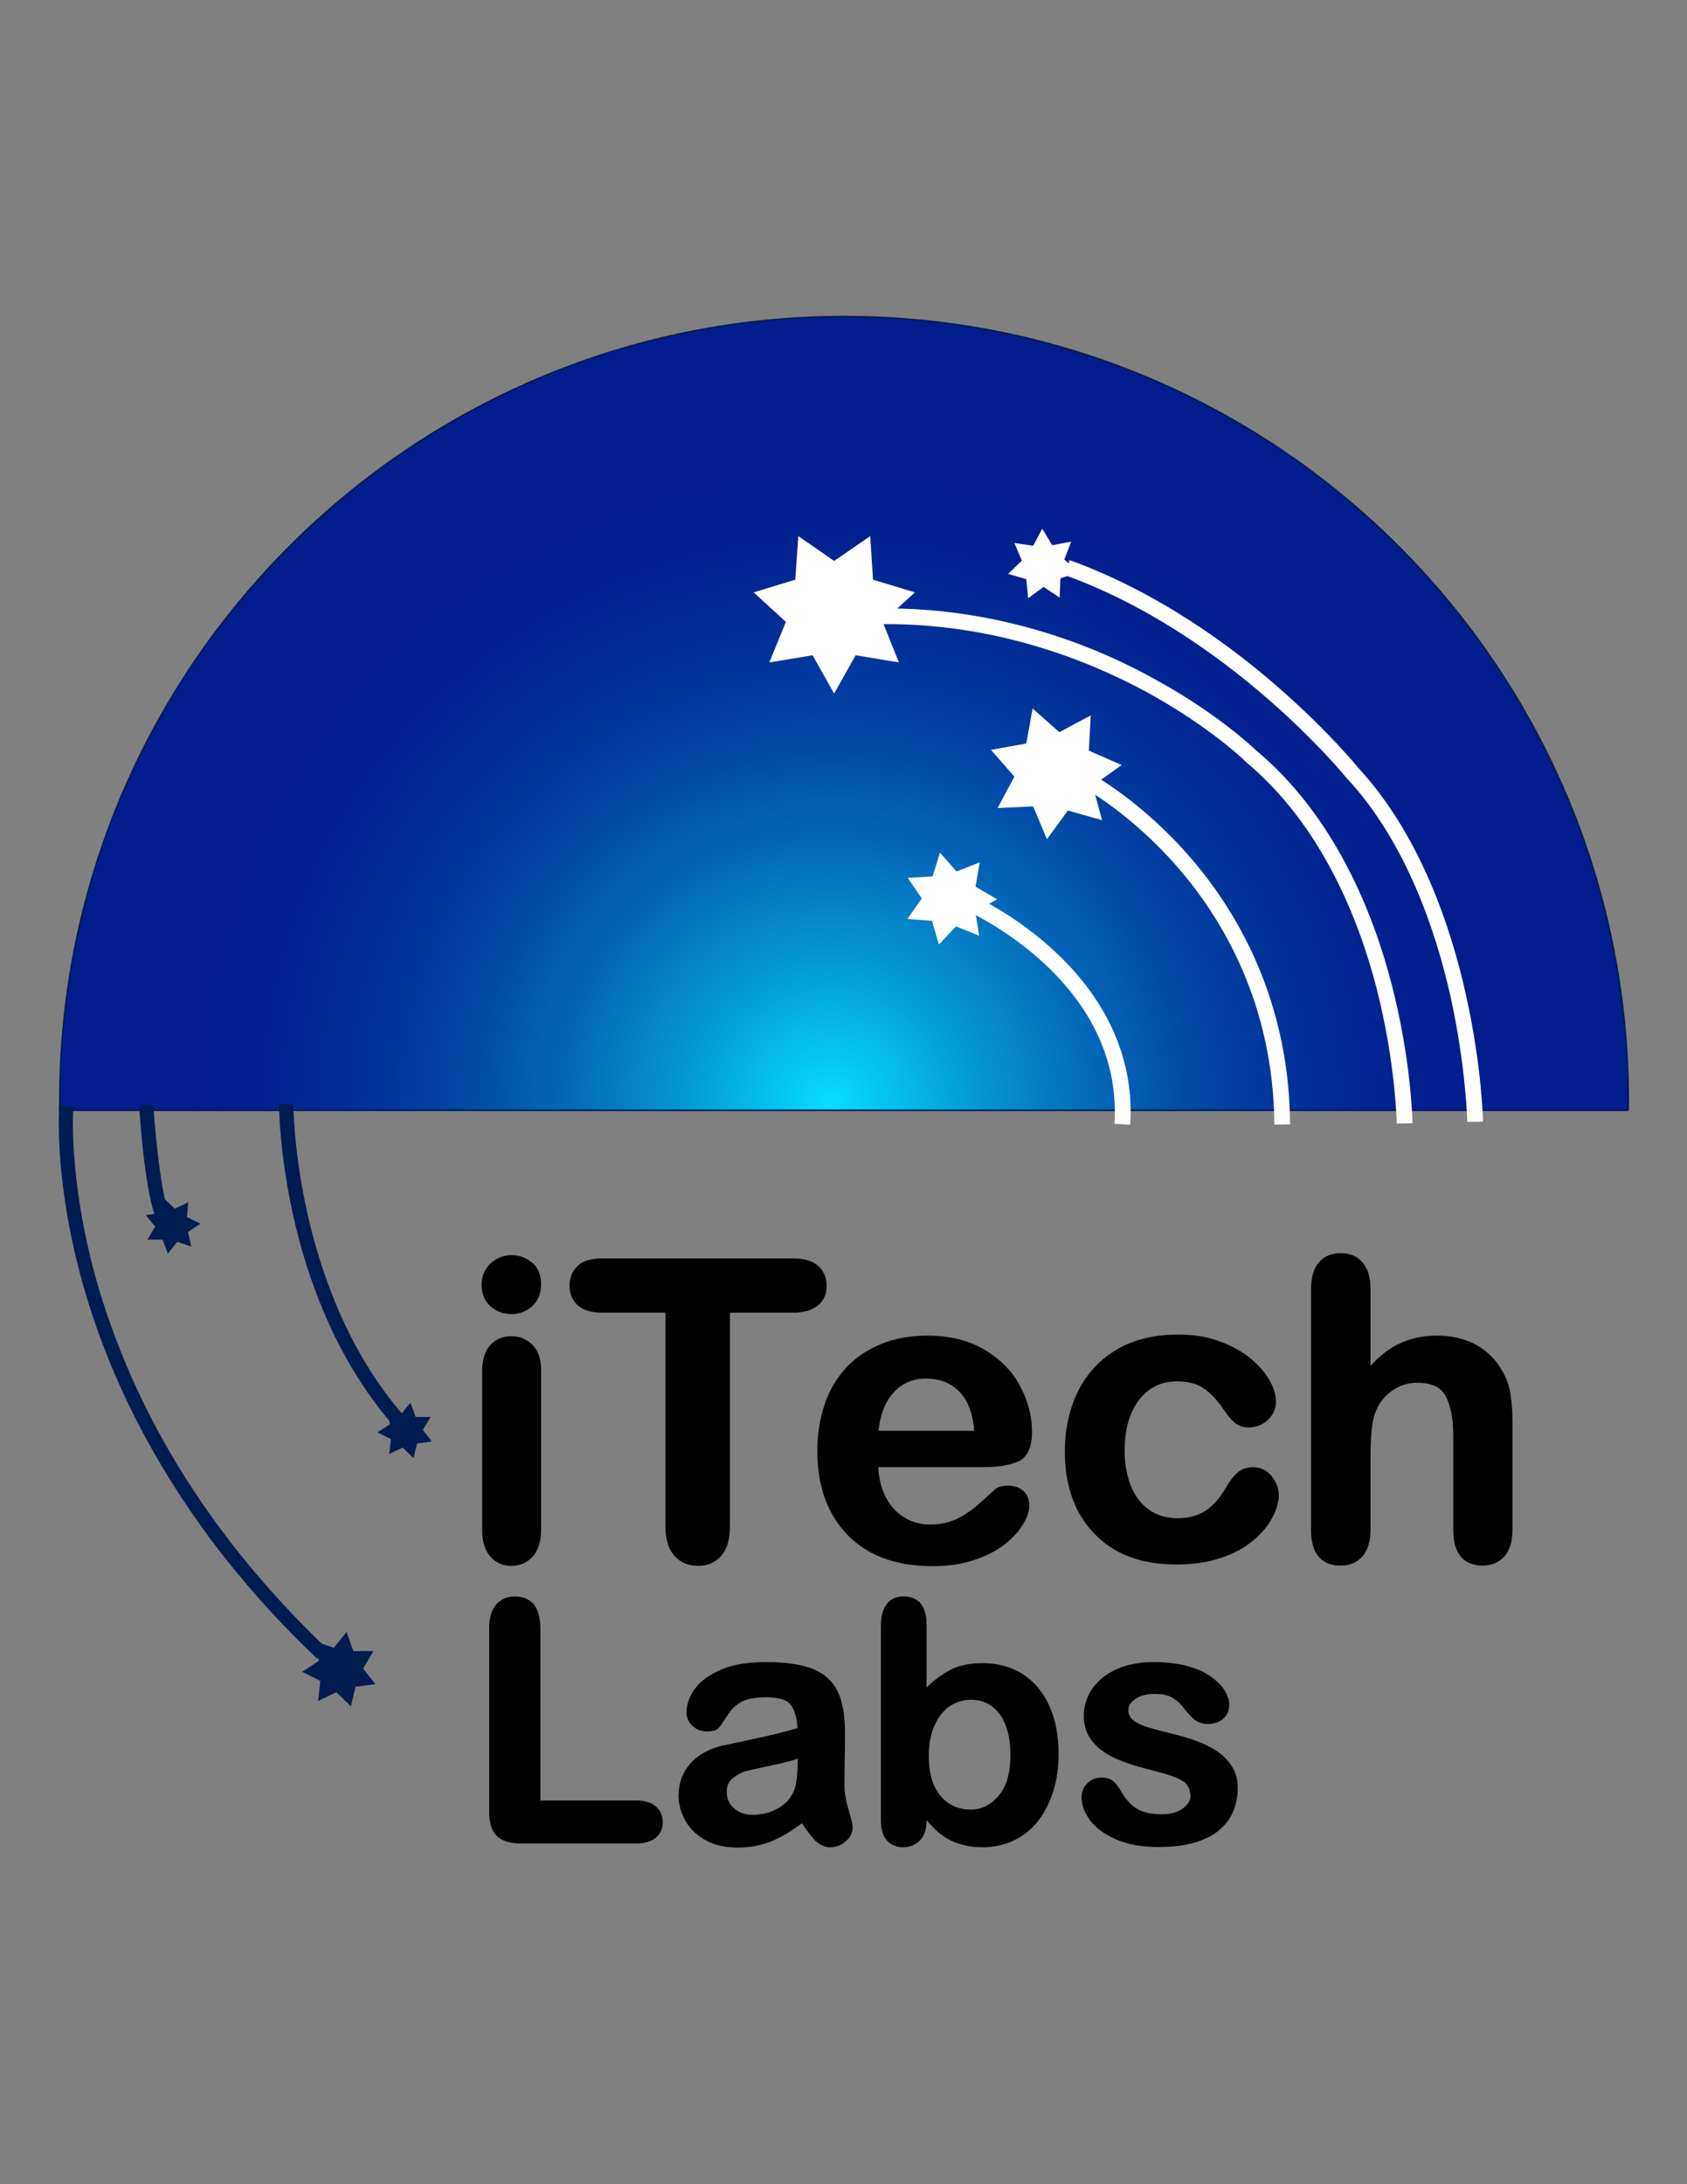
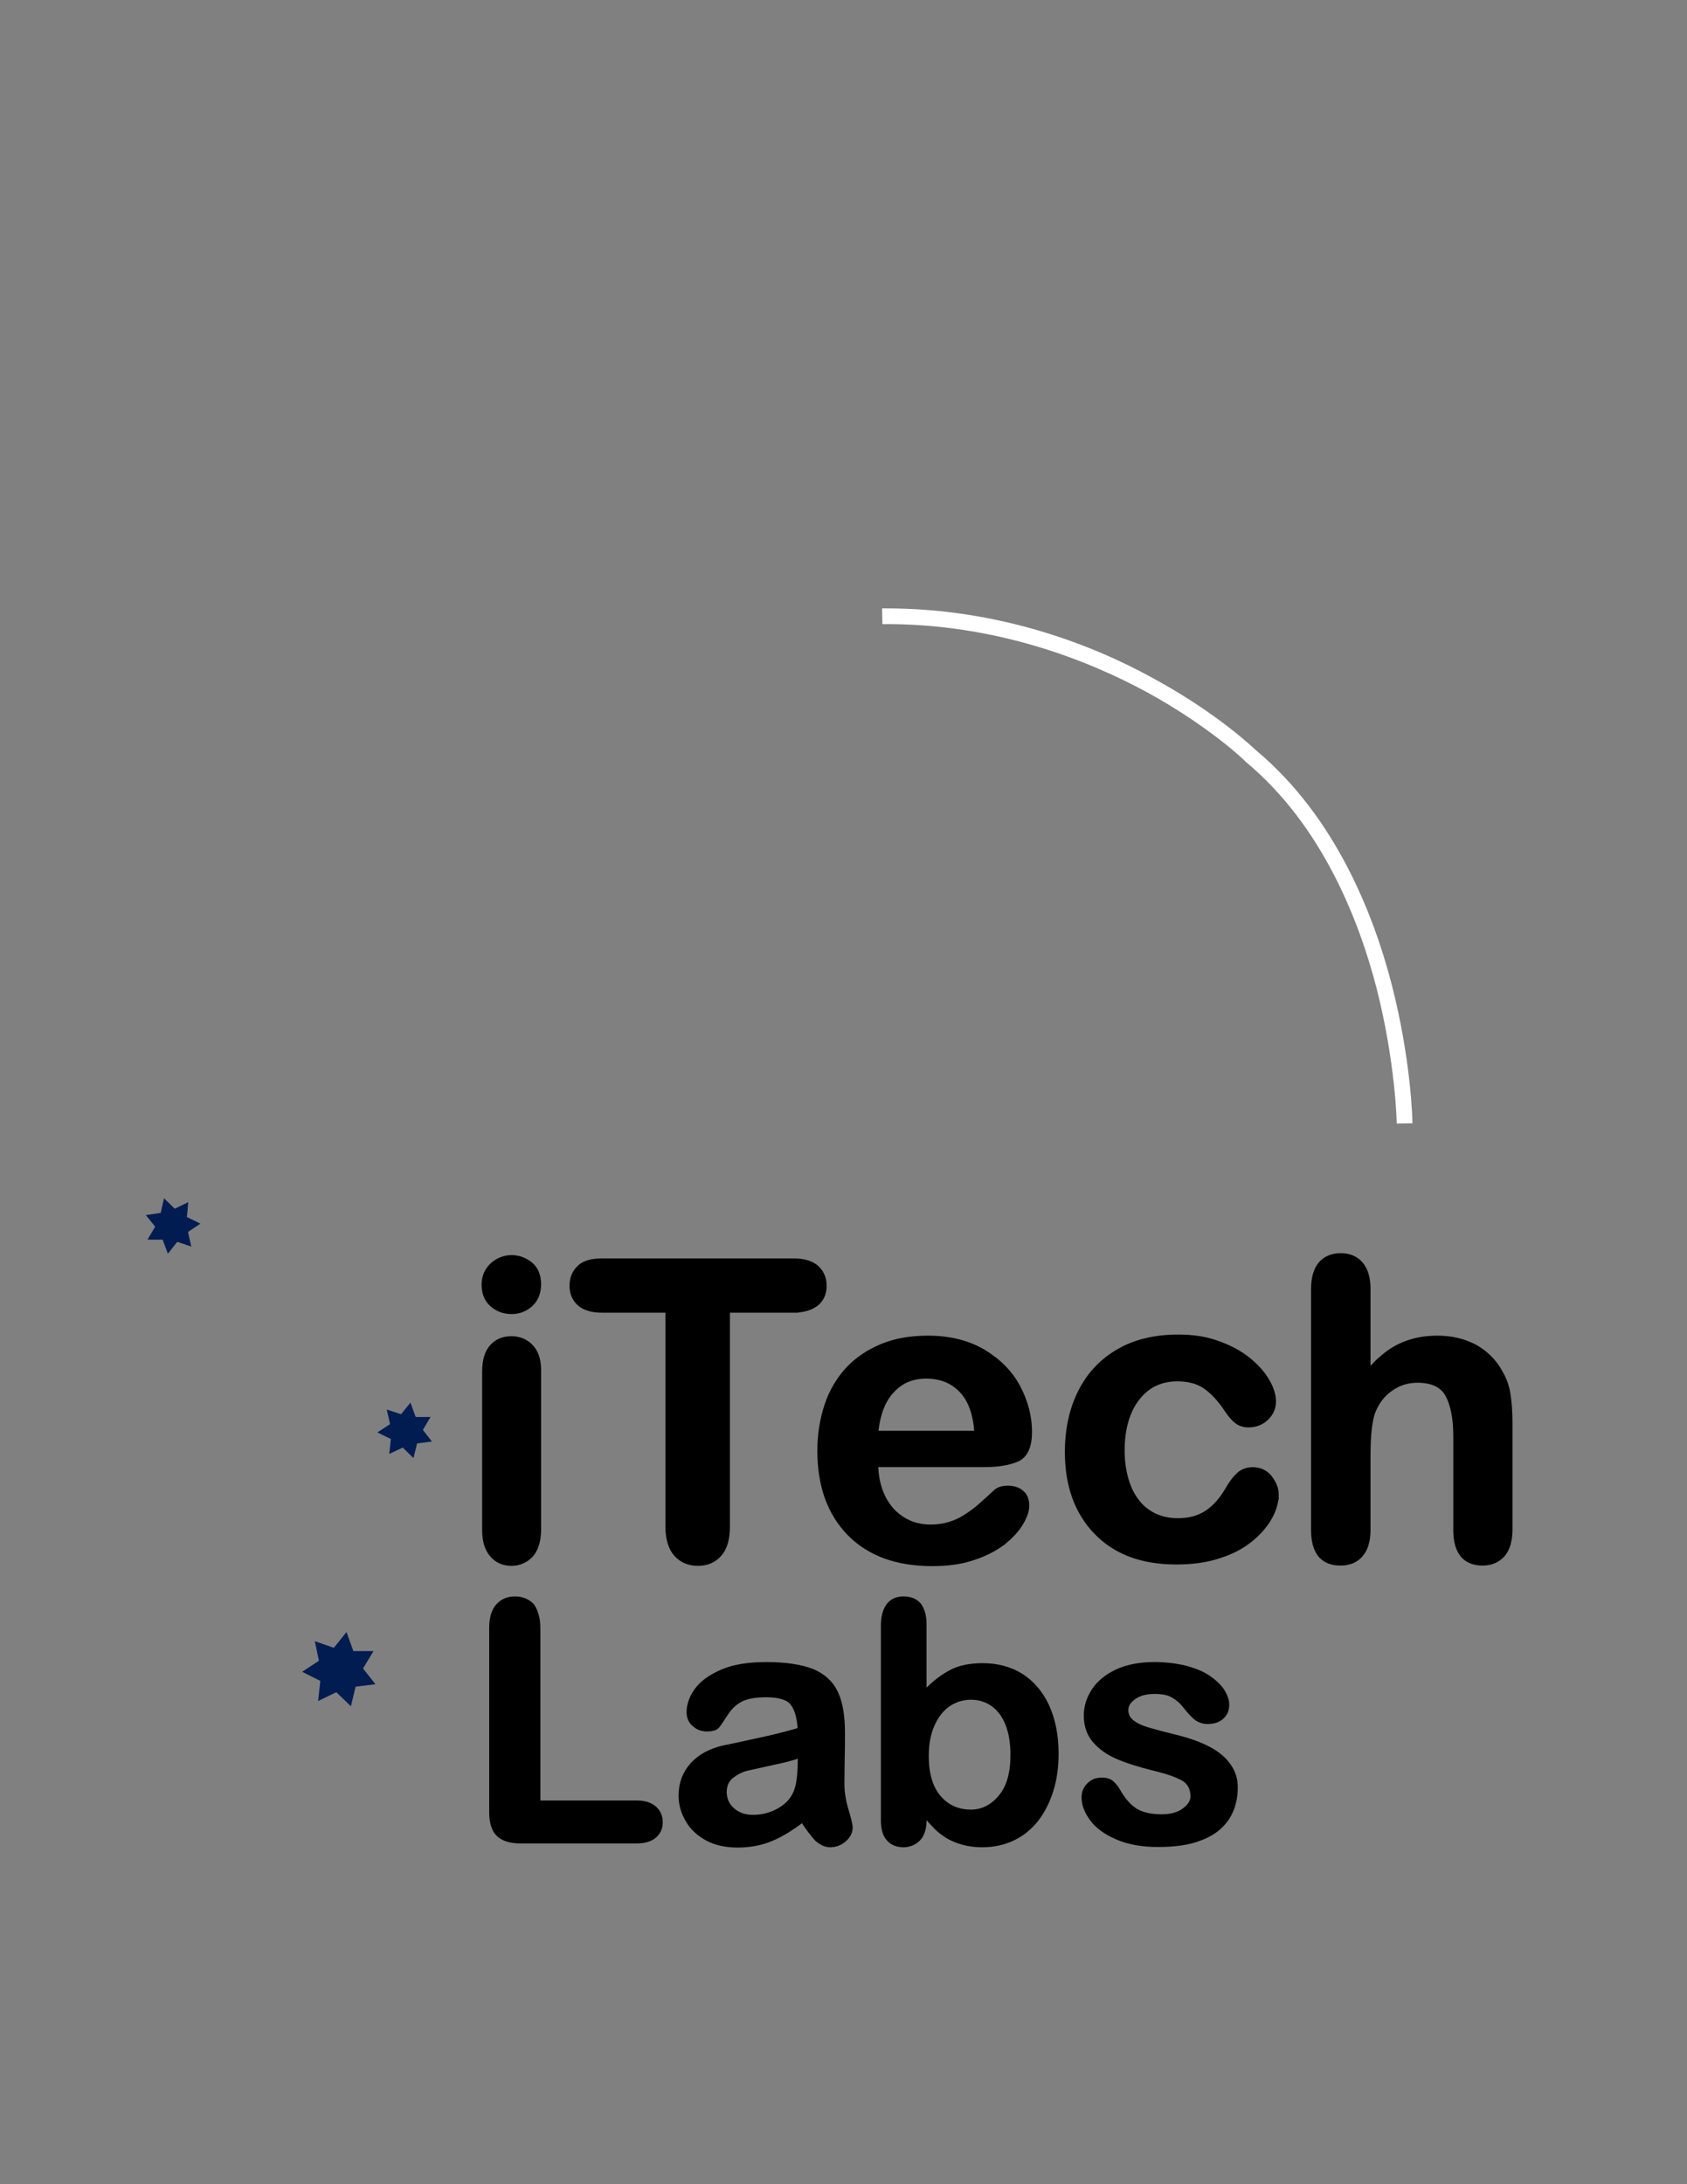
<svg xmlns="http://www.w3.org/2000/svg" version="1.1" id="Layer_1" x="0" y="0" viewBox="-413 -46 612 792" xml:space="preserve">
  <rect x="-413" y="-46" width="612" height="792" fill="#808080" stroke="none" />
  <style>.st3{fill:#fff}.st4{fill:#011c51}</style>
  <radialGradient id="SVGID_1_" cx="-111.923" cy="345.127" r="235.6" gradientTransform="matrix(1 0 0 -1 0 700)" gradientUnits="userSpaceOnUse">
    <stop offset="0" stop-color="#06e0ff" />
    <stop offset=".094" stop-color="#05c0ed" />
    <stop offset=".258" stop-color="#048fd0" />
    <stop offset=".421" stop-color="#0365b8" />
    <stop offset=".579" stop-color="#0245a5" />
    <stop offset=".731" stop-color="#012f98" />
    <stop offset=".875" stop-color="#012190" />
    <stop offset="1" stop-color="#011c8d" />
  </radialGradient>
-   <path d="M177.7 356.6v-3.3c0-157.1-127.4-284.5-284.5-284.5s-284.5 127.4-284.5 284.5v3.3h569z" fill="url(#SVGID_1_)" stroke="#011c51" stroke-width=".569" />
  <path d="M-227.4 429.7c-2.8 0-5.2-.9-7.1-2.6-2-1.7-3-4.2-3-7.3 0-2.8 1-5.2 3-7.1 2-1.8 4.4-2.8 7.1-2.8 2.6 0 4.9.9 6.9 2.5 2 1.7 3 4.1 3 7.3 0 3.1-1 5.5-2.9 7.3-2 1.8-4.3 2.7-7 2.7zm9.9 20.9v58.1c0 4-1 7.1-2.8 9.2-1.9 2-4.3 3.1-7.2 3.1-2.9 0-5.3-1.1-7.1-3.2-1.8-2.1-2.7-5.1-2.7-9v-57.5c0-4 .9-7 2.7-9 1.8-2 4.2-3 7.1-3s5.3 1 7.2 3c1.8 1.9 2.8 4.7 2.8 8.3zm92.3-21.4H-149v78.4c0 4.5-1 7.9-3 10.1-2 2.2-4.6 3.3-7.8 3.3s-5.9-1.1-7.9-3.3c-2-2.2-3.1-5.6-3.1-10v-78.5h-23.8c-3.8 0-6.5-.9-8.3-2.5-1.8-1.7-2.7-3.8-2.7-6.5 0-2.8 1-5 2.8-6.7s4.6-2.4 8.2-2.4h69.5c3.8 0 6.6.9 8.4 2.5 1.8 1.7 2.8 3.9 2.8 6.6 0 2.7-.9 4.9-2.8 6.5-2 1.6-4.8 2.5-8.5 2.5zm69.3 56h-39.3c.1 4.5 1 8.5 2.8 12 1.8 3.5 4.2 6 7.2 7.8 3 1.8 6.3 2.6 9.8 2.6 2.4 0 4.6-.3 6.6-.9s3.9-1.4 5.8-2.6c1.9-1.2 3.6-2.4 5.2-3.8s3.6-3.2 6.1-5.5c1-.9 2.5-1.3 4.4-1.3 2 0 3.8.6 5 1.7 1.3 1.1 1.9 2.7 1.9 4.8 0 1.8-.7 3.9-2.2 6.4s-3.6 4.7-6.4 7c-2.9 2.2-6.5 4.1-10.8 5.5-4.3 1.5-9.3 2.2-15 2.2-12.9 0-22.9-3.7-30.1-11-7.2-7.4-10.8-17.4-10.8-30 0-6 .9-11.5 2.6-16.6s4.3-9.4 7.7-13.1c3.4-3.6 7.6-6.4 12.5-8.4s10.5-2.9 16.5-2.9c7.9 0 14.6 1.7 20.2 5 5.6 3.4 9.8 7.6 12.6 12.9 2.8 5.3 4.2 10.7 4.2 16.2 0 5.1-1.4 8.4-4.3 9.9-2.8 1.3-6.9 2.1-12.2 2.1zm-39.3-11.6h36.5c-.5-6.9-2.3-12-5.6-15.4-3.2-3.4-7.5-5.1-12.7-5.1-5 0-9.1 1.7-12.3 5.2-3.3 3.4-5.2 8.5-5.9 15.3zm145.3 22.3c0 2.5-.7 5.2-2.2 8-1.5 2.8-3.8 5.6-6.8 8.1-3.1 2.6-6.9 4.7-11.6 6.2-4.7 1.6-9.9 2.3-15.8 2.3-12.4 0-22.1-3.6-29.1-10.9-7-7.2-10.5-17-10.5-29.1 0-8.3 1.6-15.5 4.8-21.9 3.2-6.3 7.8-11.2 13.9-14.7 6-3.5 13.3-5.2 21.7-5.2 5.2 0 10 .7 14.3 2.3 4.3 1.5 8 3.5 11 5.9 3 2.4 5.3 5 6.9 7.7 1.6 2.7 2.4 5.3 2.4 7.6 0 2.4-.9 4.4-2.7 6.1-1.8 1.7-4 2.5-6.5 2.5-1.7 0-3.1-.5-4.2-1.3s-2.3-2.2-3.7-4.2c-2.4-3.7-5-6.5-7.7-8.4-2.7-1.9-6.1-2.8-10.2-2.8-6 0-10.8 2.3-14.4 6.9-3.6 4.6-5.5 11-5.5 19 0 3.8.5 7.2 1.4 10.4.9 3.2 2.3 5.9 4 8.1s3.9 3.9 6.4 5.1c2.5 1.1 5.2 1.7 8.3 1.7 4 0 7.5-.9 10.4-2.8 2.9-1.9 5.4-4.7 7.6-8.5 1.3-2.3 2.6-4 4-5.3s3.2-1.9 5.2-1.9c2.4 0 4.5.9 6.1 2.8 1.7 2.2 2.5 4.2 2.5 6.3zm33.3-74.5v29.9c2.6-3 5.1-5.3 7.5-7 2.4-1.7 5.1-3 8.1-3.9 3-.9 6.1-1.3 9.5-1.3 5.1 0 9.6 1.1 13.6 3.2 3.9 2.2 7.1 5.3 9.3 9.4 1.4 2.4 2.4 5.1 2.8 8.1.5 3 .7 6.4.7 10.3v38.5c0 4-.9 7.1-2.7 9.2-1.8 2-4.3 3.1-7.3 3.1-6.6 0-9.9-4.1-9.9-12.2v-34c0-6.4-1-11.4-2.9-14.9s-5.6-5.2-10.9-5.2c-3.6 0-6.8 1-9.7 3.1-2.9 2-5 4.8-6.4 8.4-1.1 3-1.7 8.3-1.7 16v26.6c0 4-.9 7-2.7 9.1s-4.3 3.1-7.4 3.1c-6.6 0-9.9-4.1-9.9-12.2v-87.2c0-4.1.9-7.1 2.6-9.2 1.7-2 4.2-3.1 7.3-3.1 3.2 0 5.6 1 7.4 3.1 1.8 2.1 2.7 5.1 2.7 9.1z" stroke="#000" stroke-width="1.577" />
  <path d="M-217.6 544.3v63.2h35.6c2.8 0 5 .7 6.5 2s2.3 3.1 2.3 5.2-.7 3.8-2.2 5.1c-1.5 1.3-3.7 2-6.5 2h-42.3c-3.8 0-6.5-.9-8.2-2.6-1.7-1.7-2.5-4.4-2.5-8.2v-66.8c0-3.5.8-6.2 2.4-8 1.6-1.8 3.7-2.7 6.3-2.7 2.6 0 4.8.9 6.4 2.6 1.3 1.9 2.2 4.6 2.2 8.2zm95.7 69.9c-3.9 3-7.7 5.3-11.3 6.8-3.6 1.5-7.7 2.3-12.3 2.3-4.2 0-7.8-.8-10.9-2.4-3.1-1.7-5.6-3.9-7.2-6.7-1.7-2.8-2.6-5.9-2.6-9.1 0-4.4 1.4-8.2 4.2-11.3 2.8-3.1 6.7-5.2 11.6-6.3 1-.2 3.6-.7 7.6-1.6 4-.9 7.5-1.6 10.4-2.3s6-1.5 9.4-2.5c-.2-4.2-1.1-7.3-2.6-9.3-1.5-2-4.7-3-9.4-3-4.1 0-7.2.6-9.3 1.7-2 1.1-3.9 2.8-5.3 5.1-1.5 2.3-2.5 3.8-3.1 4.5-.6.7-1.9 1.1-3.9 1.1-1.8 0-3.4-.6-4.7-1.8-1.3-1.1-2-2.7-2-4.5 0-2.8 1-5.6 3-8.3 2-2.7 5.2-4.9 9.4-6.7 4.3-1.8 9.6-2.6 15.9-2.6 7.1 0 12.7.9 16.8 2.5 4 1.7 6.9 4.3 8.6 8 1.7 3.6 2.5 8.4 2.5 14.5 0 3.8 0 7-.1 9.7 0 2.6-.1 5.6-.1 8.8 0 3 .5 6.2 1.5 9.5s1.5 5.4 1.5 6.4c0 1.7-.8 3.2-2.3 4.5-1.6 1.4-3.4 2-5.3 2-1.7 0-3.3-.8-5-2.3-1.4-1.6-3.2-3.8-5-6.7zm-1-23.4c-2.4.9-5.8 1.8-10.3 2.7-4.5 1-7.6 1.7-9.4 2.1-1.7.5-3.4 1.4-5 2.7-1.6 1.3-2.4 3.2-2.4 5.5 0 2.4.9 4.6 2.8 6.3 1.9 1.7 4.3 2.6 7.3 2.6 3.2 0 6.1-.7 8.8-2.1 2.7-1.4 4.7-3.2 5.9-5.4 1.5-2.4 2.2-6.5 2.2-12.1l.1-2.3zm45.4-47.9v24.6c3-3.2 6.1-5.6 9.3-7.3 3.1-1.7 7.1-2.5 11.7-2.5 5.3 0 10.1 1.3 14.1 3.8 4 2.6 7.2 6.3 9.4 11.1s3.4 10.6 3.4 17.2c0 4.9-.6 9.4-1.9 13.5-1.3 4.1-3.1 7.6-5.4 10.6-2.4 3-5.2 5.3-8.6 6.9s-7.1 2.4-11.2 2.4c-2.5 0-4.8-.3-7-.9-2.2-.6-4-1.4-5.6-2.3-1.5-1-2.8-1.9-3.9-3s-2.5-2.6-4.3-4.6v1.6c0 3-.7 5.3-2.2 6.9-1.5 1.5-3.4 2.3-5.6 2.3-2.3 0-4.2-.8-5.5-2.3-1.4-1.5-2-3.9-2-6.9v-70.6c0-3.2.7-5.7 2-7.4 1.3-1.7 3.2-2.5 5.6-2.5 2.5 0 4.4.8 5.8 2.4 1.2 1.7 1.9 4 1.9 7zm.8 47.9c0 6.4 1.5 11.4 4.4 14.8 3 3.5 6.8 5.2 11.6 5.2 4 0 7.6-1.8 10.5-5.3 3-3.5 4.4-8.6 4.4-15.2 0-4.3-.6-7.9-1.8-11-1.2-3.1-3-5.5-5.2-7.1s-4.9-2.5-7.9-2.5c-3.1 0-5.8.9-8.2 2.5-2.4 1.7-4.3 4.1-5.7 7.3-1.4 3.1-2.1 6.9-2.1 11.3zm112.1 11.3c0 4.4-1.1 8.3-3.2 11.4-2.2 3.2-5.3 5.6-9.6 7.2-4.2 1.7-9.4 2.4-15.5 2.4-5.8 0-10.8-.9-14.9-2.7-4.2-1.8-7.2-4-9.2-6.7s-3-5.3-3-8c0-1.8.6-3.3 1.9-4.6 1.3-1.3 2.8-1.9 4.8-1.9 1.7 0 3 .4 3.9 1.3.9.8 1.8 2 2.6 3.5 1.7 2.8 3.6 5 5.9 6.4 2.3 1.4 5.4 2.1 9.4 2.1 3.2 0 5.9-.7 7.9-2.2 2-1.4 3.1-3.1 3.1-4.9 0-2.8-1.1-4.9-3.2-6.2-2.2-1.3-5.6-2.5-10.5-3.7-5.6-1.4-10.1-2.8-13.5-4.3-3.5-1.5-6.3-3.5-8.4-6-2.1-2.5-3.1-5.5-3.1-9.2 0-3.2 1-6.3 2.9-9.2 1.9-2.8 4.8-5.2 8.5-6.9s8.3-2.6 13.6-2.6c4.2 0 7.9.5 11.3 1.3 3.3.9 6.1 2 8.3 3.5 2.2 1.5 3.9 3.1 5.1 4.8 1.1 1.8 1.8 3.5 1.8 5.2 0 1.9-.6 3.4-1.9 4.6-1.3 1.2-3 1.8-5.3 1.8-1.7 0-3.1-.5-4.3-1.4-1.2-1-2.5-2.4-4-4.3-1.2-1.6-2.6-2.8-4.3-3.8-1.7-1-3.9-1.4-6.7-1.4-2.9 0-5.3.6-7.2 1.9-1.9 1.3-2.9 2.8-2.9 4.6 0 1.7.7 3.1 2.1 4.2 1.4 1.1 3.3 2 5.7 2.7 2.4.7 5.7 1.6 9.8 2.6 5 1.2 9.1 2.7 12.3 4.4s5.6 3.7 7.2 6c1.8 2.5 2.6 5.1 2.6 8.1z" stroke-width="1.265" stroke="#000" />
-   <path class="st3" d="M-110.4 157.4l13.1-9 1 15.8 15.2 4.6-11.7 10.7 5.9 14.7-15.7-2.6-7.8 13.9-7.8-13.9-15.7 2.6 6-14.7-11.7-10.7 15.1-4.6 1.1-15.8zm81.7 62.1l11.4-6.1-.7 12.8 11.9 5.2-10.5 7.5 3.4 12.5-12.4-3.5-7.6 10.4-5-11.9-12.9.6 6.1-11.4-8.5-9.7 12.8-2.3 2.3-12.7zm-2.6-67.8l6.9-1.3-2.5 6.5 5.2 4.6-6.6 2.2-.3 7-5.8-3.9-5.6 4.1-.7-6.9-6.6-1.9 5-4.8-2.7-6.4 6.8 1 3.3-6.2zM-66 270l8.4-3.3-1.5 8.8 7.8 4.6-7.9 4.4 1.4 8.8-8.4-3.4-6.2 6.6-2.5-8.6-8.9-.7 5.2-7.4-5.1-7.5 9-.5 2.7-8.6z" />
-   <path class="st3" d="M-61.2 284.7c.1.1 14.2 6.6 27.7 19.3 17.8 16.9 26.1 36.3 24.8 57.5l5.7.3c1.5-22.8-7.7-44.2-26.6-62.1-14.1-13.4-28.5-20-29.1-20.3l-2.5 5.3zm41.4-45c.2.1 17.4 9.5 34.4 29.2C30.2 287 49 317.8 49.3 361.8l5.7-.1c-.3-45.9-19.9-78-36.2-96.8-17.7-20.4-35.2-29.9-35.9-30.3l-2.7 5.1z" />
  <path class="st3" d="M-93 174.6l.1 5.7c41.3-.3 74.9 13.3 95.8 24.6 22.7 12.4 35.8 25 35.9 25.2l.1.1.1.1c27.6 23 41 57.3 47.4 82.1 6.9 27 7.3 48.8 7.3 49l5.7-.1c0-.9-.4-22.6-7.5-50.2-6.6-25.6-20.5-61-49.2-85-.8-.7-13.8-13.3-36.9-25.9-21.6-12-56.2-25.9-98.8-25.6z" />
-   <path class="st3" d="M-26.8 162.5c60 21.6 101.9 73.1 102.3 73.6l.1.1.1.1c21.6 23.3 32.3 55.8 37.5 79 5.6 25.3 6.1 45.2 6.1 45.5l5.7-.1c0-.9-.5-20.7-6.3-46.4-5.3-23.8-16.4-57.4-38.8-81.7-.6-.7-11-13.5-29.1-29.3C34 188.6 7.2 168.7-25 157.1l-1.8 5.4z" />
  <path class="st4" d="M-291.9 551.5l4.6-5.7 2.5 6.9h7.3l-3.8 6.3 4.5 5.7-7.2.9-1.7 7.1-5.3-5.1-6.6 3.2.8-7.3-6.6-3.3 6.1-4-1.5-7.1zm-62.8-157.7l1.2-5.3 3.9 3.8 4.9-2.4-.5 5.4 4.9 2.4-4.5 3 1.2 5.3-5.1-1.7-3.4 4.3-1.9-5.1h-5.5l2.8-4.7-3.4-4.2zm83.2 76.6l-1.2-5.3 5.2 1.7 3.4-4.2 1.9 5.2h5.4l-2.8 4.7 3.3 4.2-5.4.7-1.3 5.3-3.9-3.8-4.9 2.3.6-5.4-4.9-2.4z" />
-   <path class="st4" d="M-383.2 418.7c6.1 22 15.3 43.6 27.4 64.4 15 25.8 34.5 50.2 57.9 72.4l3.5-3.7c-23-21.9-42.2-45.8-56.9-71.1-11.8-20.3-20.8-41.5-26.9-63.1-10.2-36.8-8.2-62.1-8.2-62.4l-5.1-.5c0 1.1-2.1 26.4 8.3 64zm20.7-63.6c.2 3.6 2.4 35 6.7 41.6l4.3-2.7c-2.6-4.2-5-26.2-5.9-39.2l-5.1.3zm50.7-.7c0 .7.1 17.6 5.2 40.5 4.7 21.2 14.9 51.6 36.4 76.1l3.9-3.4c-20.8-23.7-30.6-53.1-35.2-73.7-5-22.4-5.1-39.4-5.1-39.5h-5.2z" />
</svg>